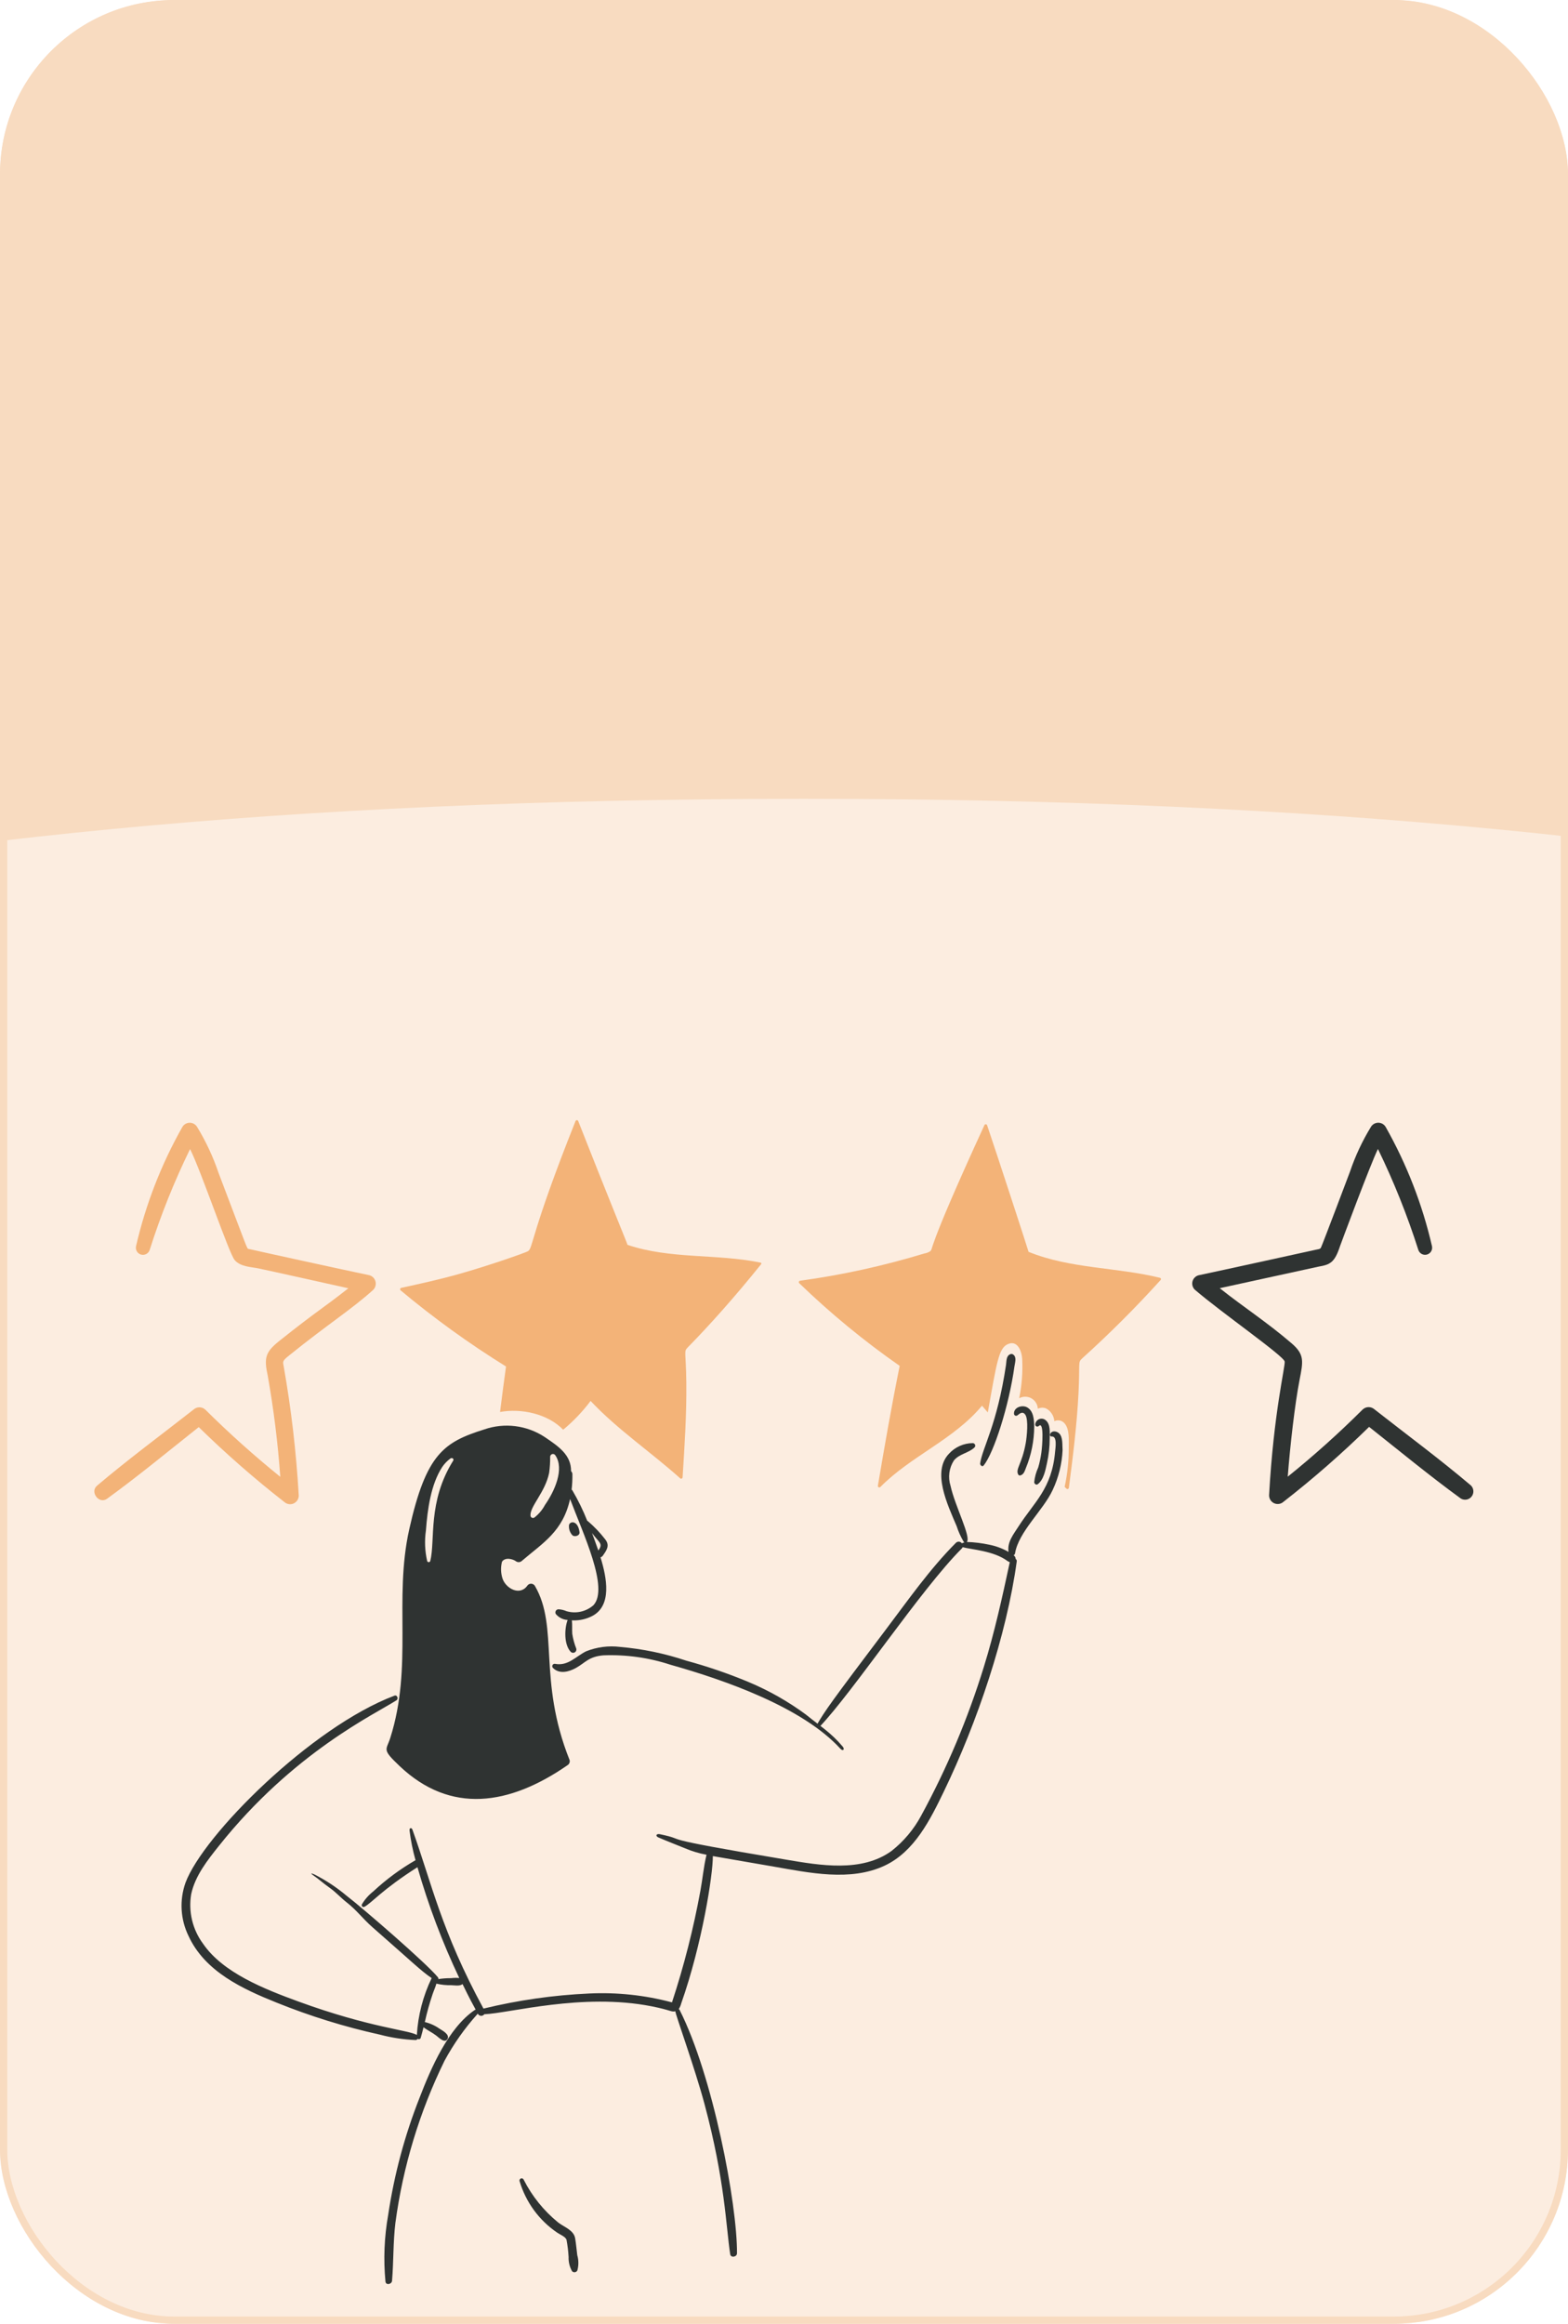
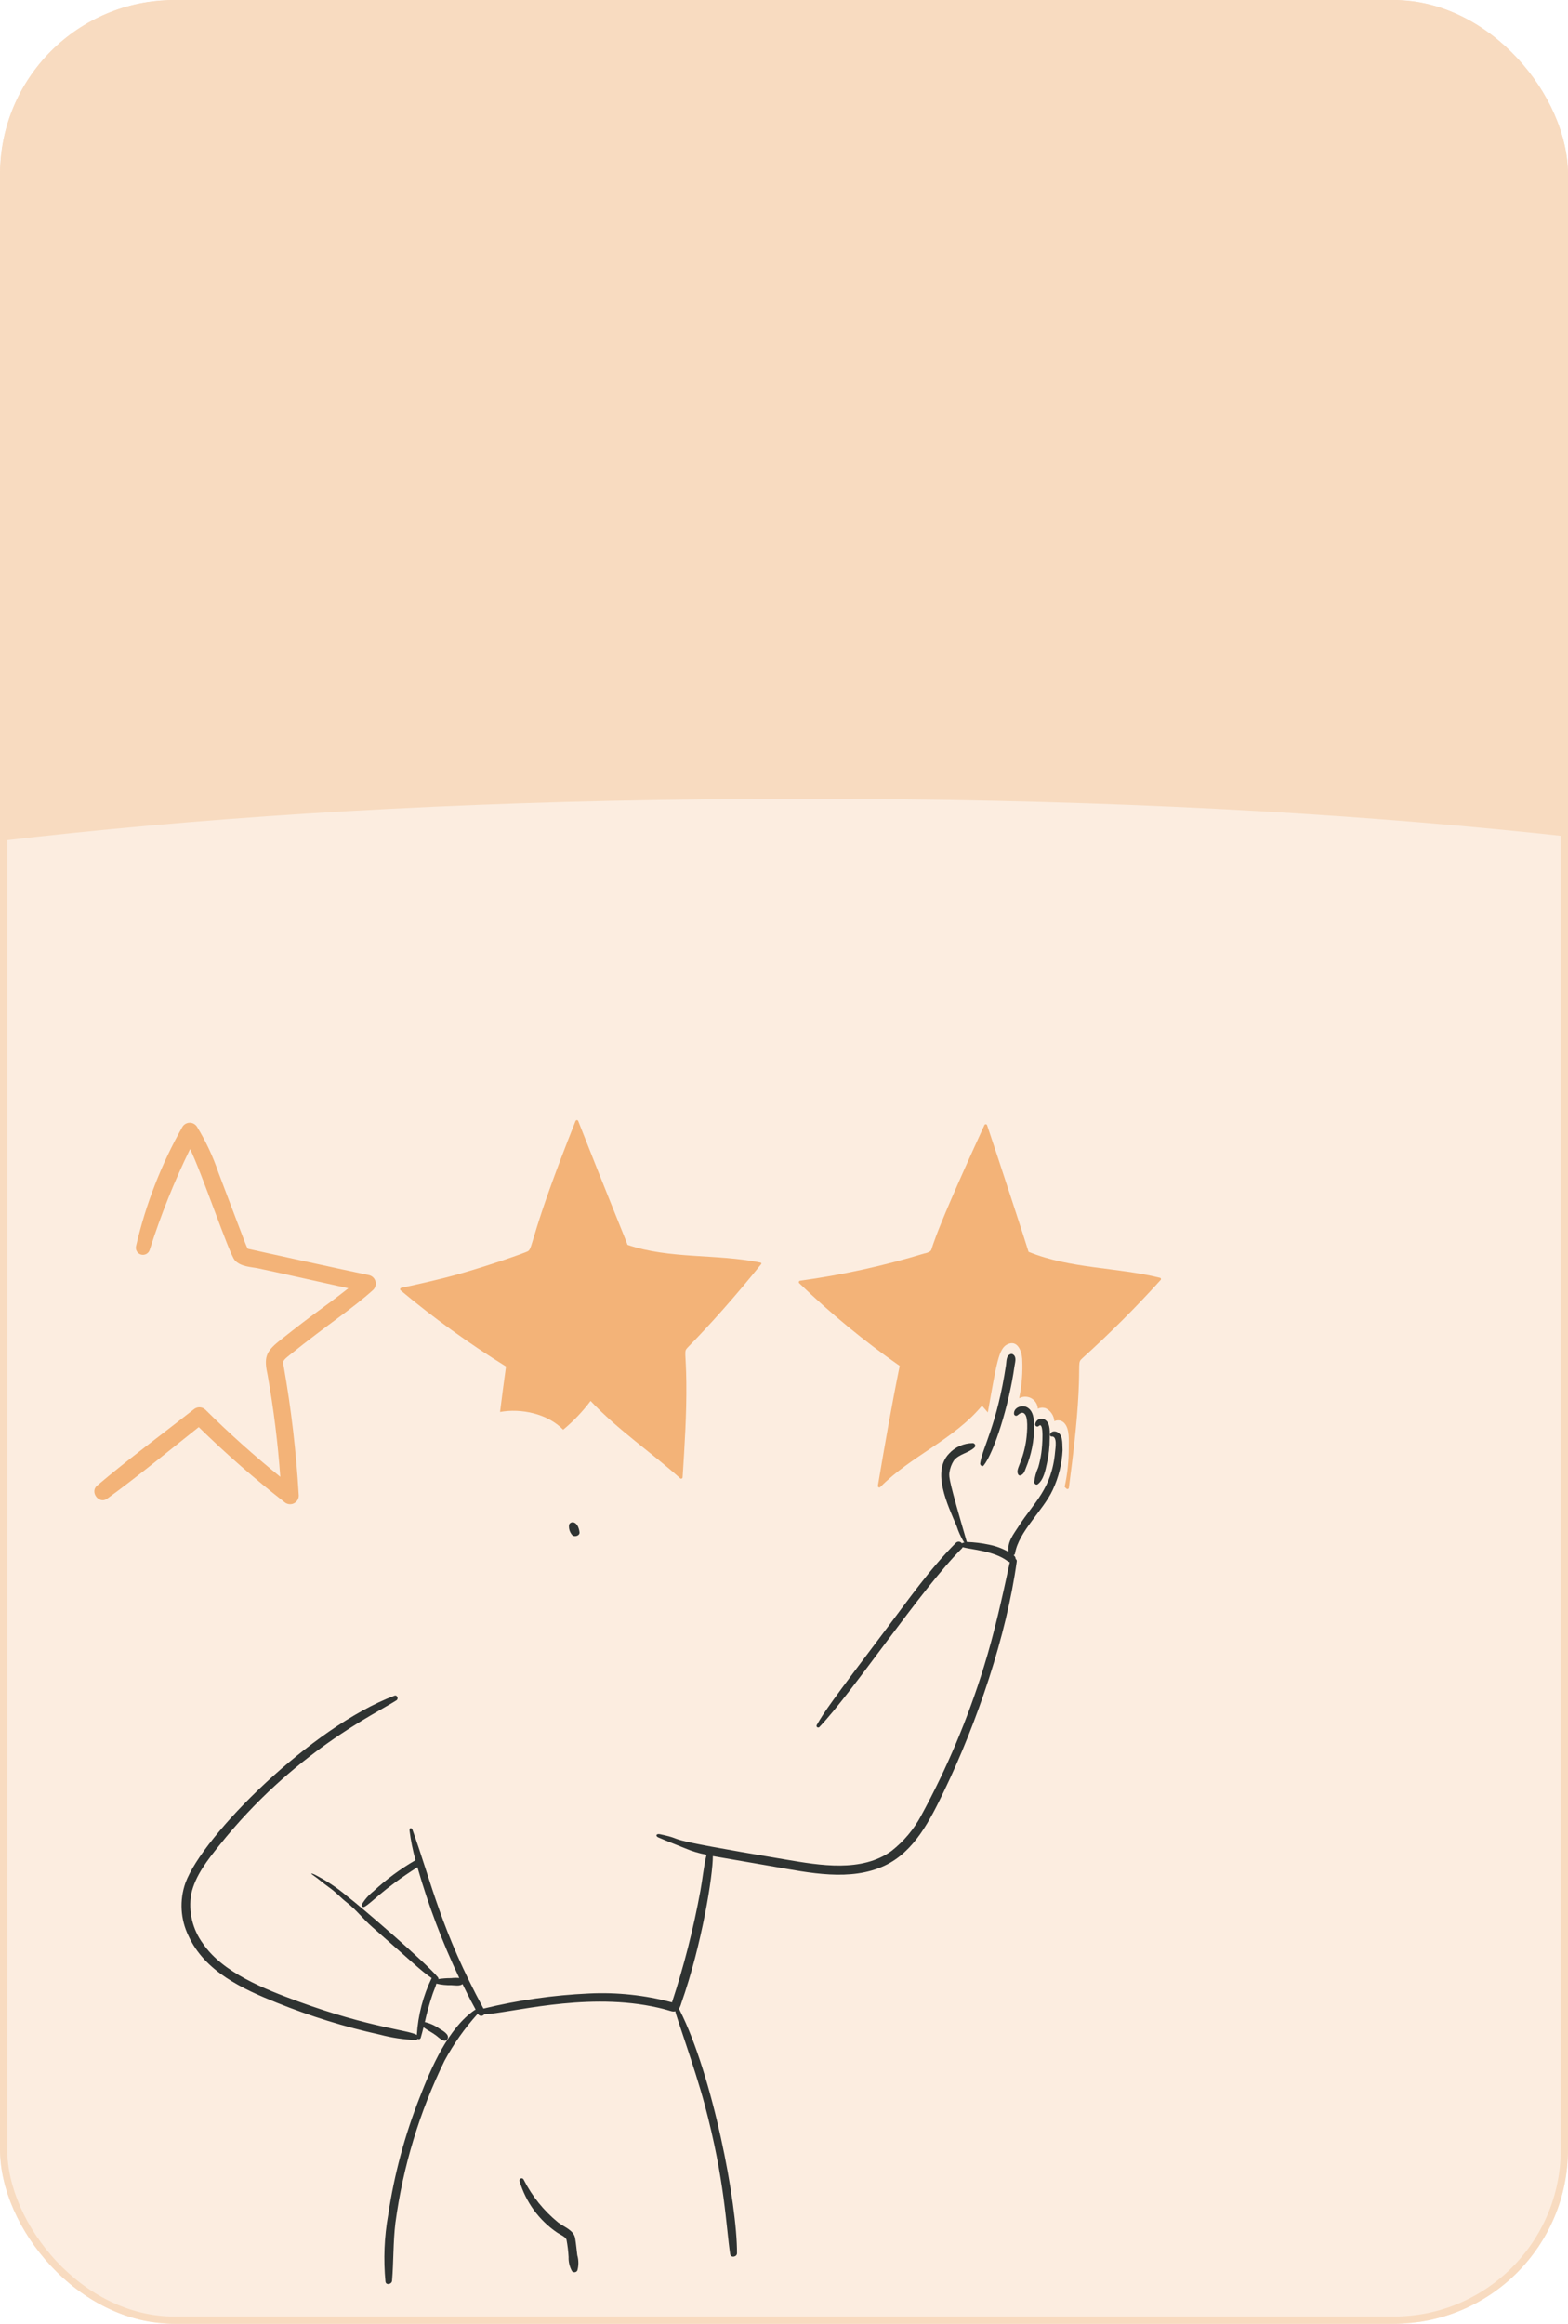
<svg xmlns="http://www.w3.org/2000/svg" width="216" height="320" viewBox="0 0 216 320" fill="none">
  <g clip-path="url(#clip0_904_86349)">
    <g filter="url(#filter0_b_904_86349)">
      <rect x="-0.333" width="217" height="320" rx="24" fill="#F8DBC0" />
    </g>
    <path opacity="0.5" fill-rule="evenodd" clip-rule="evenodd" d="M-75.106 381.815C-136.31 405.658 -202.661 430 -348 430C-414.274 430 -468 376.274 -468 310C-468 243.726 -414.274 190 -348 190C-243.641 190 -206.213 175.373 -166.38 159.807C-164.999 159.267 -163.616 158.727 -162.227 158.185C-101.023 134.342 -34.672 110 110.667 110C256.005 110 322.356 134.342 383.56 158.185C384.949 158.726 386.333 159.267 387.713 159.807C427.546 175.373 464.974 190 569.333 190C673.693 190 711.12 175.373 750.954 159.807C752.334 159.267 753.717 158.726 755.106 158.185C816.31 134.342 882.661 110 1028 110C1094.27 110 1148 163.726 1148 230C1148 296.274 1094.27 350 1028 350C923.641 350 886.213 364.627 846.38 380.193C844.999 380.733 843.616 381.273 842.227 381.815C781.023 405.658 714.672 430 569.333 430C423.995 430 357.644 405.658 296.44 381.815C295.051 381.273 293.667 380.733 292.287 380.193C252.454 364.627 215.026 350 110.667 350C6.307 350 -31.12 364.627 -70.954 380.193C-72.334 380.733 -73.717 381.273 -75.106 381.815Z" fill="white" />
    <path d="M79.831 210.985C79.618 209.392 78.593 209.42 78.391 209.967C78.359 210.211 78.377 210.458 78.445 210.694C78.513 210.93 78.629 211.149 78.785 211.338C79.032 211.716 79.901 211.524 79.831 210.985Z" fill="#2F3332" />
    <path d="M71.584 300.381C72.443 303.261 74.267 305.754 76.748 307.439C77.121 307.706 77.877 307.985 78.037 308.413C78.186 309.202 78.283 310 78.326 310.802C78.302 311.487 78.468 312.166 78.806 312.761C78.857 312.811 78.918 312.849 78.985 312.872C79.052 312.895 79.124 312.902 79.194 312.892C79.264 312.882 79.331 312.856 79.39 312.816C79.448 312.776 79.497 312.723 79.531 312.661C79.723 311.967 79.72 311.233 79.52 310.541C79.425 309.769 79.358 308.999 79.233 308.238C79.046 307.092 77.71 306.682 76.885 306.042C74.91 304.434 73.293 302.427 72.138 300.152C72.108 300.078 72.05 300.019 71.977 299.988C71.903 299.958 71.821 299.957 71.747 299.988C71.673 300.018 71.615 300.076 71.584 300.15C71.553 300.224 71.553 300.307 71.584 300.381Z" fill="#2F3332" />
-     <path d="M82.722 214.444C82.841 214.418 82.947 214.35 83.022 214.252C83.566 213.481 84.046 212.827 83.374 211.981C82.666 211.063 81.865 210.222 80.984 209.471C80.959 209.451 80.93 209.436 80.898 209.428C80.326 207.986 79.645 206.589 78.861 205.251C78.833 205.202 78.792 205.162 78.743 205.134C78.824 204.434 78.86 203.73 78.85 203.026C78.852 202.944 78.837 202.862 78.806 202.786C78.775 202.711 78.728 202.642 78.668 202.586C78.689 200.337 76.918 199.159 75.052 197.896C73.833 197.09 72.446 196.575 70.998 196.392C69.55 196.209 68.08 196.363 66.701 196.841C61.151 198.589 58.7 200.196 56.373 210.604C54.217 220.265 56.919 229.395 53.76 239.328C53.211 241.052 52.554 240.834 55.059 243.205C62.075 249.851 70.172 248.617 78.178 243.076C78.295 243.005 78.385 242.899 78.437 242.772C78.489 242.646 78.499 242.506 78.466 242.373C74.031 231.273 77.028 224.117 73.686 218.386C73.63 218.294 73.551 218.218 73.458 218.165C73.365 218.113 73.259 218.085 73.152 218.085C73.045 218.085 72.939 218.113 72.846 218.165C72.753 218.218 72.674 218.294 72.618 218.386C71.569 219.804 69.653 218.707 69.219 217.358C68.98 216.612 68.958 215.813 69.154 215.055C69.582 214.402 70.654 214.661 71.139 215.034C71.26 215.1 71.398 215.127 71.534 215.109C71.671 215.09 71.798 215.029 71.897 214.933C74.819 212.437 77.543 210.89 78.532 206.419C80.319 211.192 83.927 218.707 81.745 221.049C81.247 221.485 80.648 221.79 80.003 221.934C79.358 222.078 78.687 222.057 78.052 221.873C77.698 221.718 77.319 221.628 76.933 221.605C76.858 221.606 76.785 221.627 76.721 221.665C76.656 221.702 76.603 221.756 76.565 221.821C76.528 221.886 76.507 221.959 76.506 222.034C76.505 222.109 76.523 222.183 76.558 222.248C76.758 222.492 77.007 222.692 77.288 222.834C77.57 222.976 77.877 223.057 78.192 223.073C77.743 224.293 77.68 226.486 78.629 227.474C78.701 227.544 78.793 227.588 78.892 227.599C78.992 227.611 79.092 227.589 79.178 227.538C79.264 227.488 79.331 227.41 79.368 227.317C79.406 227.224 79.412 227.121 79.386 227.025C79.125 226.37 78.939 225.687 78.832 224.99C78.788 224.368 78.853 223.747 78.778 223.126C78.832 223.126 78.885 223.136 78.939 223.137C79.877 223.162 80.807 222.945 81.638 222.505C84.287 221.056 83.615 217.34 82.722 214.444ZM62.429 201.142C58.879 206.81 59.989 212.101 59.272 214.958C59.257 215.004 59.229 215.044 59.19 215.072C59.152 215.1 59.105 215.115 59.058 215.115C59.01 215.115 58.964 215.1 58.926 215.072C58.887 215.044 58.859 215.004 58.844 214.958C58.527 213.578 58.469 212.151 58.673 210.749C58.892 207.855 59.347 204.414 60.925 202C61.23 201.553 61.609 201.161 62.045 200.842C62.248 200.681 62.59 200.887 62.429 201.142ZM75.073 207.237C74.71 207.922 74.204 208.521 73.59 208.993C73.538 209.021 73.48 209.036 73.421 209.035C73.362 209.035 73.305 209.02 73.253 208.991C73.202 208.962 73.159 208.92 73.128 208.87C73.097 208.82 73.079 208.762 73.076 208.703C72.993 207.434 75.108 205.485 75.648 202.814C75.749 202.079 75.796 201.338 75.787 200.596C75.789 200.513 75.819 200.433 75.87 200.368C75.922 200.303 75.993 200.256 76.073 200.234C76.153 200.213 76.238 200.218 76.315 200.248C76.392 200.278 76.458 200.333 76.501 200.404C77.794 202.281 76.377 205.382 75.073 207.237ZM82.422 213.513C82.177 212.81 81.602 211.21 81.558 211.114C82.541 212.459 83.135 212.537 82.422 213.513Z" fill="#2F3332" />
-     <path d="M79.34 229.685C80.639 228.962 81.094 228.118 83.117 227.949C86.252 227.826 89.385 228.265 92.367 229.245C99.856 231.353 110.539 235.088 115.774 240.813C116.127 241.197 116.412 240.9 116.084 240.511C114.417 238.541 113.064 237.77 111.005 236.094C108.566 234.298 105.923 232.798 103.132 231.628C100.335 230.46 97.466 229.477 94.543 228.684C91.584 227.693 88.518 227.056 85.41 226.788C83.823 226.593 82.212 226.803 80.727 227.398C79.285 228.125 78.254 229.442 76.481 229.123C76.412 229.106 76.34 229.112 76.275 229.14C76.21 229.168 76.155 229.216 76.119 229.277C76.084 229.338 76.068 229.409 76.076 229.48C76.083 229.55 76.113 229.617 76.16 229.669C77.046 230.583 78.365 230.226 79.34 229.685Z" fill="#2F3332" />
    <path d="M135.511 201.796C136.911 200.046 138.985 193.628 139.746 188.152C139.819 187.627 140.073 186.914 139.597 186.546C139.537 186.492 139.462 186.458 139.382 186.448C139.302 186.439 139.22 186.454 139.149 186.492C138.595 186.731 138.66 187.446 138.583 187.96C137.354 196.232 135.321 199.364 135.02 201.529C135.009 201.76 135.306 202.052 135.511 201.796Z" fill="#2F3332" />
    <path d="M139.682 194.685C139.685 194.74 139.704 194.794 139.736 194.84C139.769 194.885 139.813 194.92 139.864 194.941C139.916 194.962 139.972 194.968 140.027 194.958C140.082 194.948 140.132 194.923 140.173 194.885C140.524 194.594 140.911 194.326 141.24 194.81C141.702 195.49 141.454 197.849 141.304 198.698C140.784 201.637 139.845 202.289 140.269 203.057C140.298 203.105 140.342 203.142 140.394 203.164C140.446 203.185 140.503 203.188 140.557 203.174C141.025 203.04 141.152 202.595 141.315 202.17C142.065 200.356 142.456 198.413 142.467 196.448C142.445 195.538 142.399 194.315 141.496 193.803C140.818 193.422 139.637 193.784 139.682 194.685Z" fill="#2F3332" />
    <path d="M143.448 200.082C143.354 200.756 143.211 201.421 143.022 202.074C142.727 202.717 142.539 203.404 142.467 204.109C142.477 204.324 142.744 204.538 142.947 204.388C143.78 203.768 144.015 202.428 144.227 201.477C144.475 200.362 144.6 199.224 144.601 198.082C144.601 197.311 144.739 196.089 144.024 195.554C143.901 195.454 143.752 195.389 143.595 195.367C143.438 195.346 143.278 195.367 143.132 195.43C142.986 195.493 142.859 195.594 142.767 195.724C142.674 195.853 142.618 196.005 142.605 196.164C142.607 196.221 142.625 196.275 142.657 196.322C142.689 196.368 142.734 196.404 142.786 196.425C142.838 196.446 142.895 196.452 142.95 196.441C143.005 196.431 143.056 196.404 143.096 196.365C143.849 195.636 143.588 199.109 143.448 200.082Z" fill="#2F3332" />
-     <path d="M145.923 197.405C145.581 197.053 144.896 196.947 144.665 197.469C144.602 197.609 144.675 197.832 144.865 197.812C145.675 197.729 145.389 199.397 145.345 199.901C144.906 205.005 142.459 206.84 140.31 210.192C139.61 211.286 138.72 212.355 138.933 213.706C138.114 213.236 137.224 212.903 136.298 212.72C135.274 212.497 134.231 212.368 133.183 212.334C133.821 211.694 131.528 207.334 130.942 204.605C130.756 204.023 130.701 203.406 130.783 202.8C130.864 202.194 131.079 201.614 131.412 201.102C132.171 200.184 133.427 200.105 134.25 199.314C134.296 199.265 134.327 199.203 134.339 199.137C134.35 199.071 134.343 199.002 134.317 198.94C134.291 198.878 134.248 198.824 134.192 198.786C134.137 198.748 134.071 198.727 134.004 198.725C133.391 198.729 132.784 198.859 132.223 199.108C131.661 199.357 131.157 199.718 130.74 200.171C128.34 202.657 130.518 207.179 131.785 210.163C132.023 210.908 132.345 211.623 132.745 212.294C132.892 212.489 133.016 212.284 132.5 212.52C132.454 212.456 132.395 212.404 132.327 212.365C132.258 212.327 132.183 212.304 132.105 212.298C132.027 212.291 131.948 212.302 131.875 212.329C131.801 212.357 131.735 212.399 131.679 212.455C128.079 216.069 125.123 220.302 122.055 224.364C114.475 234.403 113.601 235.643 112.507 237.549C112.481 237.597 112.474 237.653 112.485 237.707C112.497 237.761 112.527 237.809 112.571 237.842C112.614 237.875 112.668 237.892 112.723 237.889C112.777 237.887 112.829 237.865 112.869 237.827C117.536 232.939 126.874 218.854 132.479 213.248C132.536 213.194 132.58 213.128 132.607 213.055C133.868 213.395 136.888 213.55 138.773 214.95C138.875 215.023 138.986 215.081 139.104 215.122C138.059 219.974 137.004 224.793 135.53 229.537C133.341 236.635 130.45 243.496 126.899 250.016C125.888 251.901 124.5 253.556 122.823 254.878C118.693 257.875 112.965 256.87 108.292 256.083C88.905 252.839 95.349 253.514 90.913 252.581C90.401 252.474 90.231 252.824 90.713 253.031C92.083 253.621 93.07 253.987 94.394 254.53C95.337 254.93 96.321 255.225 97.328 255.408C96.933 257.026 96.786 258.729 96.485 260.356C95.533 265.567 94.225 270.706 92.569 275.736C88.842 274.741 84.984 274.329 81.132 274.516C76.233 274.739 71.367 275.435 66.6 276.593C60.773 265.852 59.465 259.305 56.817 251.961C56.701 251.639 56.378 251.672 56.417 252.069C56.588 253.451 56.863 254.818 57.239 256.159C55.145 257.365 53.194 258.806 51.424 260.454C50.796 260.943 50.264 261.546 49.856 262.231C49.83 262.279 49.821 262.334 49.828 262.388C49.836 262.442 49.861 262.492 49.899 262.531C49.938 262.569 49.987 262.594 50.041 262.602C50.095 262.61 50.149 262.601 50.197 262.575C51.154 262.095 52.582 260.253 57.506 257.123C59.004 262.36 60.931 267.463 63.267 272.381C62.89 272.35 62.511 272.358 62.136 272.403C61.55 272.397 60.965 272.44 60.386 272.532C60.394 272.487 60.392 272.441 60.381 272.397C60.37 272.352 60.35 272.311 60.322 272.275C58.703 270.315 49.958 262.746 47.754 261.061C46.389 259.911 44.896 258.923 43.305 258.117C42.719 257.858 42.786 258.004 43.337 258.374C43.888 258.743 44.337 259.193 45.556 260.065C46.28 260.583 47.017 261.395 47.722 261.939C49.128 263.024 49.984 264.232 51.322 265.399C56.987 270.356 57.936 271.351 59.462 272.392C58.278 274.846 57.585 277.51 57.424 280.232C56.424 279.56 51.037 279.244 41.133 275.627C36.401 273.899 30.709 271.657 27.978 267.669C27.259 266.702 26.743 265.598 26.461 264.425C26.178 263.252 26.136 262.033 26.335 260.843C26.88 258.294 28.588 256.153 30.176 254.161C40.407 241.321 51.605 236.069 54.608 234.144C54.927 233.943 54.727 233.356 54.341 233.5C42.926 237.789 27.971 252.707 25.546 259.279C25.129 260.466 24.951 261.724 25.024 262.98C25.098 264.236 25.42 265.465 25.972 266.594C28.234 271.5 33.408 273.89 38.135 275.783C42.746 277.643 47.503 279.115 52.356 280.185C53.95 280.607 55.585 280.854 57.232 280.924C57.294 280.925 57.355 280.91 57.41 280.88C57.464 280.85 57.51 280.806 57.542 280.753C57.577 280.78 57.617 280.797 57.66 280.804C57.702 280.811 57.746 280.807 57.787 280.794C57.828 280.78 57.865 280.756 57.895 280.725C57.925 280.694 57.946 280.656 57.958 280.614C58.096 280.129 58.224 279.65 58.342 279.168C58.896 279.586 59.542 279.889 60.102 280.314C60.436 280.567 61.276 281.449 61.649 280.763C61.981 280.153 60.925 279.604 60.54 279.358C59.932 278.928 59.247 278.619 58.523 278.448C58.807 277.15 59.164 275.87 59.59 274.613C59.751 274.132 59.985 273.649 60.113 273.156C60.787 273.317 61.48 273.389 62.172 273.371C62.663 273.389 63.313 273.532 63.719 273.221C65.685 277.279 65.641 276.643 65.383 276.798C61.762 279.275 59.383 284.741 57.798 288.868C55.749 294.058 54.299 299.465 53.477 304.986C52.934 308.023 52.807 311.12 53.1 314.191C53.176 314.737 53.967 314.555 54.007 314.073C54.226 311.418 54.147 308.772 54.466 306.116C55.507 298.346 57.794 290.798 61.241 283.764C62.498 281.446 64.023 279.285 65.786 277.327C65.799 277.315 65.81 277.3 65.818 277.284C65.829 277.296 65.836 277.311 65.839 277.327C65.883 277.403 65.944 277.467 66.019 277.513C66.093 277.559 66.178 277.585 66.265 277.589C66.352 277.594 66.439 277.576 66.517 277.538C66.596 277.499 66.664 277.442 66.714 277.37C70.114 277.254 80.193 274.391 89.759 276.277C92.438 276.806 92.466 277.102 93.034 276.963C93.034 277.392 95.713 284.75 97.045 289.719C99.882 300.295 100.009 306.632 100.587 310.41C100.671 310.956 101.524 310.807 101.526 310.282C101.559 303.469 98.188 285.779 93.621 276.781C93.593 276.732 93.553 276.691 93.503 276.663C93.656 276.418 93.772 276.151 93.845 275.871C96.715 267.729 98.214 258.178 98.198 255.593L106.573 257.039C111.459 257.885 117.147 259.12 121.861 256.91C125.97 254.985 128.144 250.58 130.023 246.693C134.617 237.185 138.66 225.219 140.062 215.013C140.073 214.949 140.065 214.883 140.038 214.824C140.012 214.765 139.968 214.715 139.913 214.681C139.911 214.578 139.883 214.478 139.833 214.388C139.783 214.298 139.711 214.222 139.625 214.166C139.677 214.144 139.723 214.108 139.758 214.064C139.793 214.019 139.816 213.966 139.825 213.909C140.312 210.924 143.731 207.966 145.02 205.16C145.824 203.446 146.284 201.59 146.375 199.698C146.318 199 146.445 197.945 145.923 197.405Z" fill="#2F3332" />
+     <path d="M145.923 197.405C145.581 197.053 144.896 196.947 144.665 197.469C144.602 197.609 144.675 197.832 144.865 197.812C145.675 197.729 145.389 199.397 145.345 199.901C144.906 205.005 142.459 206.84 140.31 210.192C139.61 211.286 138.72 212.355 138.933 213.706C138.114 213.236 137.224 212.903 136.298 212.72C135.274 212.497 134.231 212.368 133.183 212.334C130.756 204.023 130.701 203.406 130.783 202.8C130.864 202.194 131.079 201.614 131.412 201.102C132.171 200.184 133.427 200.105 134.25 199.314C134.296 199.265 134.327 199.203 134.339 199.137C134.35 199.071 134.343 199.002 134.317 198.94C134.291 198.878 134.248 198.824 134.192 198.786C134.137 198.748 134.071 198.727 134.004 198.725C133.391 198.729 132.784 198.859 132.223 199.108C131.661 199.357 131.157 199.718 130.74 200.171C128.34 202.657 130.518 207.179 131.785 210.163C132.023 210.908 132.345 211.623 132.745 212.294C132.892 212.489 133.016 212.284 132.5 212.52C132.454 212.456 132.395 212.404 132.327 212.365C132.258 212.327 132.183 212.304 132.105 212.298C132.027 212.291 131.948 212.302 131.875 212.329C131.801 212.357 131.735 212.399 131.679 212.455C128.079 216.069 125.123 220.302 122.055 224.364C114.475 234.403 113.601 235.643 112.507 237.549C112.481 237.597 112.474 237.653 112.485 237.707C112.497 237.761 112.527 237.809 112.571 237.842C112.614 237.875 112.668 237.892 112.723 237.889C112.777 237.887 112.829 237.865 112.869 237.827C117.536 232.939 126.874 218.854 132.479 213.248C132.536 213.194 132.58 213.128 132.607 213.055C133.868 213.395 136.888 213.55 138.773 214.95C138.875 215.023 138.986 215.081 139.104 215.122C138.059 219.974 137.004 224.793 135.53 229.537C133.341 236.635 130.45 243.496 126.899 250.016C125.888 251.901 124.5 253.556 122.823 254.878C118.693 257.875 112.965 256.87 108.292 256.083C88.905 252.839 95.349 253.514 90.913 252.581C90.401 252.474 90.231 252.824 90.713 253.031C92.083 253.621 93.07 253.987 94.394 254.53C95.337 254.93 96.321 255.225 97.328 255.408C96.933 257.026 96.786 258.729 96.485 260.356C95.533 265.567 94.225 270.706 92.569 275.736C88.842 274.741 84.984 274.329 81.132 274.516C76.233 274.739 71.367 275.435 66.6 276.593C60.773 265.852 59.465 259.305 56.817 251.961C56.701 251.639 56.378 251.672 56.417 252.069C56.588 253.451 56.863 254.818 57.239 256.159C55.145 257.365 53.194 258.806 51.424 260.454C50.796 260.943 50.264 261.546 49.856 262.231C49.83 262.279 49.821 262.334 49.828 262.388C49.836 262.442 49.861 262.492 49.899 262.531C49.938 262.569 49.987 262.594 50.041 262.602C50.095 262.61 50.149 262.601 50.197 262.575C51.154 262.095 52.582 260.253 57.506 257.123C59.004 262.36 60.931 267.463 63.267 272.381C62.89 272.35 62.511 272.358 62.136 272.403C61.55 272.397 60.965 272.44 60.386 272.532C60.394 272.487 60.392 272.441 60.381 272.397C60.37 272.352 60.35 272.311 60.322 272.275C58.703 270.315 49.958 262.746 47.754 261.061C46.389 259.911 44.896 258.923 43.305 258.117C42.719 257.858 42.786 258.004 43.337 258.374C43.888 258.743 44.337 259.193 45.556 260.065C46.28 260.583 47.017 261.395 47.722 261.939C49.128 263.024 49.984 264.232 51.322 265.399C56.987 270.356 57.936 271.351 59.462 272.392C58.278 274.846 57.585 277.51 57.424 280.232C56.424 279.56 51.037 279.244 41.133 275.627C36.401 273.899 30.709 271.657 27.978 267.669C27.259 266.702 26.743 265.598 26.461 264.425C26.178 263.252 26.136 262.033 26.335 260.843C26.88 258.294 28.588 256.153 30.176 254.161C40.407 241.321 51.605 236.069 54.608 234.144C54.927 233.943 54.727 233.356 54.341 233.5C42.926 237.789 27.971 252.707 25.546 259.279C25.129 260.466 24.951 261.724 25.024 262.98C25.098 264.236 25.42 265.465 25.972 266.594C28.234 271.5 33.408 273.89 38.135 275.783C42.746 277.643 47.503 279.115 52.356 280.185C53.95 280.607 55.585 280.854 57.232 280.924C57.294 280.925 57.355 280.91 57.41 280.88C57.464 280.85 57.51 280.806 57.542 280.753C57.577 280.78 57.617 280.797 57.66 280.804C57.702 280.811 57.746 280.807 57.787 280.794C57.828 280.78 57.865 280.756 57.895 280.725C57.925 280.694 57.946 280.656 57.958 280.614C58.096 280.129 58.224 279.65 58.342 279.168C58.896 279.586 59.542 279.889 60.102 280.314C60.436 280.567 61.276 281.449 61.649 280.763C61.981 280.153 60.925 279.604 60.54 279.358C59.932 278.928 59.247 278.619 58.523 278.448C58.807 277.15 59.164 275.87 59.59 274.613C59.751 274.132 59.985 273.649 60.113 273.156C60.787 273.317 61.48 273.389 62.172 273.371C62.663 273.389 63.313 273.532 63.719 273.221C65.685 277.279 65.641 276.643 65.383 276.798C61.762 279.275 59.383 284.741 57.798 288.868C55.749 294.058 54.299 299.465 53.477 304.986C52.934 308.023 52.807 311.12 53.1 314.191C53.176 314.737 53.967 314.555 54.007 314.073C54.226 311.418 54.147 308.772 54.466 306.116C55.507 298.346 57.794 290.798 61.241 283.764C62.498 281.446 64.023 279.285 65.786 277.327C65.799 277.315 65.81 277.3 65.818 277.284C65.829 277.296 65.836 277.311 65.839 277.327C65.883 277.403 65.944 277.467 66.019 277.513C66.093 277.559 66.178 277.585 66.265 277.589C66.352 277.594 66.439 277.576 66.517 277.538C66.596 277.499 66.664 277.442 66.714 277.37C70.114 277.254 80.193 274.391 89.759 276.277C92.438 276.806 92.466 277.102 93.034 276.963C93.034 277.392 95.713 284.75 97.045 289.719C99.882 300.295 100.009 306.632 100.587 310.41C100.671 310.956 101.524 310.807 101.526 310.282C101.559 303.469 98.188 285.779 93.621 276.781C93.593 276.732 93.553 276.691 93.503 276.663C93.656 276.418 93.772 276.151 93.845 275.871C96.715 267.729 98.214 258.178 98.198 255.593L106.573 257.039C111.459 257.885 117.147 259.12 121.861 256.91C125.97 254.985 128.144 250.58 130.023 246.693C134.617 237.185 138.66 225.219 140.062 215.013C140.073 214.949 140.065 214.883 140.038 214.824C140.012 214.765 139.968 214.715 139.913 214.681C139.911 214.578 139.883 214.478 139.833 214.388C139.783 214.298 139.711 214.222 139.625 214.166C139.677 214.144 139.723 214.108 139.758 214.064C139.793 214.019 139.816 213.966 139.825 213.909C140.312 210.924 143.731 207.966 145.02 205.16C145.824 203.446 146.284 201.59 146.375 199.698C146.318 199 146.445 197.945 145.923 197.405Z" fill="#2F3332" />
    <path d="M50.867 175.6C48.136 175.04 35.066 172.18 34.273 171.987C33.989 171.918 34.373 172.719 30.098 161.49C29.348 159.274 28.354 157.149 27.134 155.155C27.024 154.983 26.873 154.843 26.694 154.747C26.515 154.651 26.315 154.603 26.112 154.607C25.909 154.612 25.711 154.669 25.537 154.772C25.362 154.876 25.217 155.023 25.116 155.199C22.215 160.329 20.068 165.852 18.741 171.597C18.684 171.842 18.724 172.1 18.852 172.317C18.979 172.534 19.186 172.693 19.427 172.761C19.669 172.829 19.927 172.801 20.149 172.683C20.37 172.565 20.538 172.366 20.617 172.127C22.13 167.364 23.99 162.719 26.183 158.23C27.759 161.384 31.535 172.585 32.325 173.516C33.115 174.448 34.617 174.463 35.55 174.656C37.456 175.047 46.121 176.997 47.987 177.4C44.34 180.279 43.895 180.339 38.507 184.628C36.559 186.179 36.34 186.953 36.883 189.446C37.7 194.053 38.277 198.699 38.611 203.366C35.02 200.465 31.578 197.383 28.3 194.13C28.084 193.921 27.798 193.801 27.498 193.793C27.198 193.786 26.906 193.891 26.68 194.089C22.238 197.567 17.663 200.947 13.37 204.582C12.339 205.454 13.646 207.187 14.754 206.379C19.053 203.261 23.188 199.836 27.378 196.519C31.115 200.179 35.055 203.625 39.178 206.841C39.35 206.993 39.562 207.092 39.789 207.125C40.017 207.159 40.248 207.126 40.457 207.031C40.666 206.935 40.843 206.781 40.967 206.588C41.091 206.394 41.156 206.168 41.156 205.938C40.81 199.97 40.117 194.027 39.078 188.14C38.946 187.451 38.889 187.408 39.892 186.601C45.175 182.34 48.465 180.287 51.413 177.618C51.562 177.468 51.669 177.281 51.724 177.076C51.778 176.871 51.778 176.655 51.722 176.45C51.667 176.246 51.558 176.059 51.408 175.91C51.258 175.761 51.071 175.654 50.867 175.6Z" fill="#F3B378" />
-     <path d="M202.632 204.56C198.323 200.91 193.701 197.494 189.324 194.063C189.098 193.865 188.806 193.76 188.507 193.767C188.207 193.775 187.921 193.895 187.704 194.103C184.432 197.364 180.99 200.449 177.393 203.346C177.714 199.147 178.371 193.342 179.018 190.04C179.518 187.472 179.741 186.532 177.904 184.963C174.452 182.008 171.404 180.071 168.023 177.39C169.897 176.989 181.495 174.446 181.63 174.422C183.253 174.141 183.851 173.862 184.601 171.582C184.64 171.463 188.814 160.231 189.819 158.22C192.005 162.714 193.864 167.361 195.384 172.124C195.464 172.362 195.631 172.561 195.852 172.679C196.073 172.797 196.331 172.825 196.572 172.757C196.813 172.69 197.019 172.532 197.148 172.317C197.276 172.101 197.317 171.844 197.262 171.599C195.935 165.85 193.787 160.324 190.885 155.192C190.783 155.017 190.638 154.87 190.463 154.767C190.288 154.664 190.09 154.608 189.887 154.604C189.684 154.601 189.484 154.649 189.306 154.745C189.127 154.842 188.976 154.982 188.867 155.154C187.673 157.102 186.7 159.179 185.967 161.345C185.967 161.345 182.305 171.06 181.973 171.792C181.895 171.961 181.783 171.999 181.373 172.07C181.373 172.07 167.643 175.086 165.118 175.61C164.916 175.662 164.731 175.767 164.583 175.915C164.434 176.062 164.328 176.247 164.274 176.45C164.221 176.652 164.222 176.866 164.279 177.068C164.335 177.269 164.444 177.453 164.594 177.598C168.206 180.71 176.872 186.738 176.971 187.494C177.066 188.156 175.453 194.54 174.823 205.898C174.82 206.129 174.883 206.357 175.006 206.553C175.129 206.749 175.306 206.905 175.516 207.002C175.726 207.098 175.959 207.131 176.187 207.097C176.416 207.062 176.629 206.962 176.801 206.808C180.927 203.596 184.866 200.15 188.601 196.487C192.752 199.772 196.908 203.205 201.229 206.351C201.468 206.497 201.752 206.55 202.027 206.5C202.302 206.45 202.549 206.301 202.722 206.08C202.895 205.86 202.981 205.583 202.964 205.303C202.948 205.023 202.83 204.759 202.632 204.56Z" fill="#2F3332" />
    <path d="M159.794 175.961C153.81 174.488 147.45 174.729 141.689 172.383C141.689 172.276 137.197 158.517 135.981 154.959C135.969 154.921 135.947 154.888 135.918 154.864C135.888 154.839 135.852 154.823 135.813 154.819C135.775 154.814 135.736 154.821 135.701 154.838C135.666 154.855 135.637 154.882 135.618 154.915C127.304 172.992 128.66 171.804 128.129 172.309C127.886 172.465 127.613 172.568 127.329 172.61C121.721 174.316 115.989 175.573 110.184 176.37C110.151 176.379 110.121 176.398 110.097 176.423C110.073 176.447 110.056 176.478 110.047 176.511C110.039 176.545 110.039 176.58 110.048 176.613C110.056 176.647 110.074 176.677 110.098 176.702C114.402 180.86 119.029 184.667 123.936 188.087C122.826 193.56 121.864 199.072 120.936 204.581C120.926 204.623 120.93 204.667 120.947 204.706C120.964 204.746 120.993 204.779 121.03 204.8C121.067 204.822 121.11 204.831 121.153 204.826C121.195 204.821 121.235 204.803 121.267 204.773C125.494 200.481 131.402 198.24 135.275 193.57L136.075 194.502C137.306 187.613 137.575 185.683 138.796 185.11C140.162 184.468 140.749 186.063 140.812 187.124C140.904 188.941 140.764 190.763 140.396 192.545C140.654 192.404 140.944 192.331 141.238 192.333C141.533 192.335 141.822 192.411 142.078 192.556C142.335 192.7 142.551 192.907 142.706 193.158C142.862 193.409 142.951 193.695 142.967 193.99C143.139 193.907 143.326 193.859 143.516 193.85C143.707 193.841 143.898 193.871 144.077 193.937C144.405 194.106 144.685 194.358 144.889 194.667C145.092 194.977 145.213 195.334 145.24 195.704C145.477 195.589 145.745 195.557 146.003 195.613C146.26 195.67 146.491 195.811 146.659 196.015C147.366 196.836 147.216 198.371 147.224 199.378C147.235 201.182 147.046 202.982 146.659 204.743L146.915 205C146.943 205.025 146.977 205.041 147.014 205.046C147.051 205.052 147.088 205.048 147.123 205.033C147.157 205.019 147.187 204.995 147.208 204.964C147.23 204.934 147.242 204.898 147.245 204.861C147.804 200.544 148.345 196.228 148.568 191.881C148.781 187.634 148.459 187.616 149.059 187.072C152.837 183.662 156.442 180.062 159.859 176.287C159.886 176.266 159.906 176.238 159.918 176.205C159.93 176.173 159.932 176.138 159.926 176.104C159.919 176.07 159.903 176.039 159.88 176.014C159.856 175.989 159.827 175.97 159.794 175.961Z" fill="#F3B378" />
    <path d="M104.753 173.865C98.716 172.627 92.344 173.414 86.445 171.423C86.445 171.322 83.618 164.467 79.659 154.394C79.647 154.353 79.622 154.316 79.588 154.29C79.553 154.264 79.511 154.25 79.468 154.25C79.424 154.25 79.382 154.264 79.347 154.29C79.313 154.316 79.288 154.353 79.275 154.394C73.064 169.967 73.445 171.886 72.725 172.301C72.365 172.509 67.525 174.224 63.218 175.439C60.594 176.179 57.929 176.769 55.26 177.346C55.227 177.356 55.197 177.375 55.173 177.4C55.15 177.424 55.133 177.455 55.124 177.488C55.115 177.522 55.116 177.557 55.124 177.59C55.133 177.623 55.151 177.654 55.175 177.679C59.766 181.515 64.622 185.022 69.706 188.173C69.418 190.261 69.144 192.35 68.885 194.438C71.793 193.902 75.46 194.68 77.579 196.88C78.989 195.713 80.257 194.383 81.356 192.917C85.1 196.891 89.656 199.944 93.7 203.574C93.728 203.598 93.762 203.615 93.799 203.621C93.836 203.627 93.874 203.622 93.908 203.607C93.943 203.593 93.972 203.569 93.994 203.538C94.016 203.508 94.028 203.472 94.031 203.434C94.305 199.097 94.591 194.749 94.543 190.39C94.496 186.113 94.166 186.126 94.725 185.56C97.683 182.555 101.262 178.553 104.825 174.116C104.848 174.099 104.865 174.076 104.875 174.049C104.884 174.022 104.885 173.992 104.877 173.965C104.869 173.937 104.853 173.913 104.83 173.895C104.808 173.877 104.781 173.867 104.753 173.865Z" fill="#F3B378" />
  </g>
  <rect x="0.5" y="0.5" width="215" height="319" rx="23.5" stroke="#F8DBC0" />
  <defs>
    <filter id="filter0_b_904_86349" x="-30.334" y="-30" width="277" height="380" filterUnits="userSpaceOnUse" color-interpolation-filters="sRGB">
      <feFlood flood-opacity="0" result="BackgroundImageFix" />
      <feGaussianBlur in="BackgroundImageFix" stdDeviation="15" />
      <feComposite in2="SourceAlpha" operator="in" result="effect1_backgroundBlur_904_86349" />
      <feBlend mode="normal" in="SourceGraphic" in2="effect1_backgroundBlur_904_86349" result="shape" />
    </filter>
    <clipPath id="clip0_904_86349">
      <rect width="216" height="320" rx="24" fill="white" />
    </clipPath>
  </defs>
</svg>